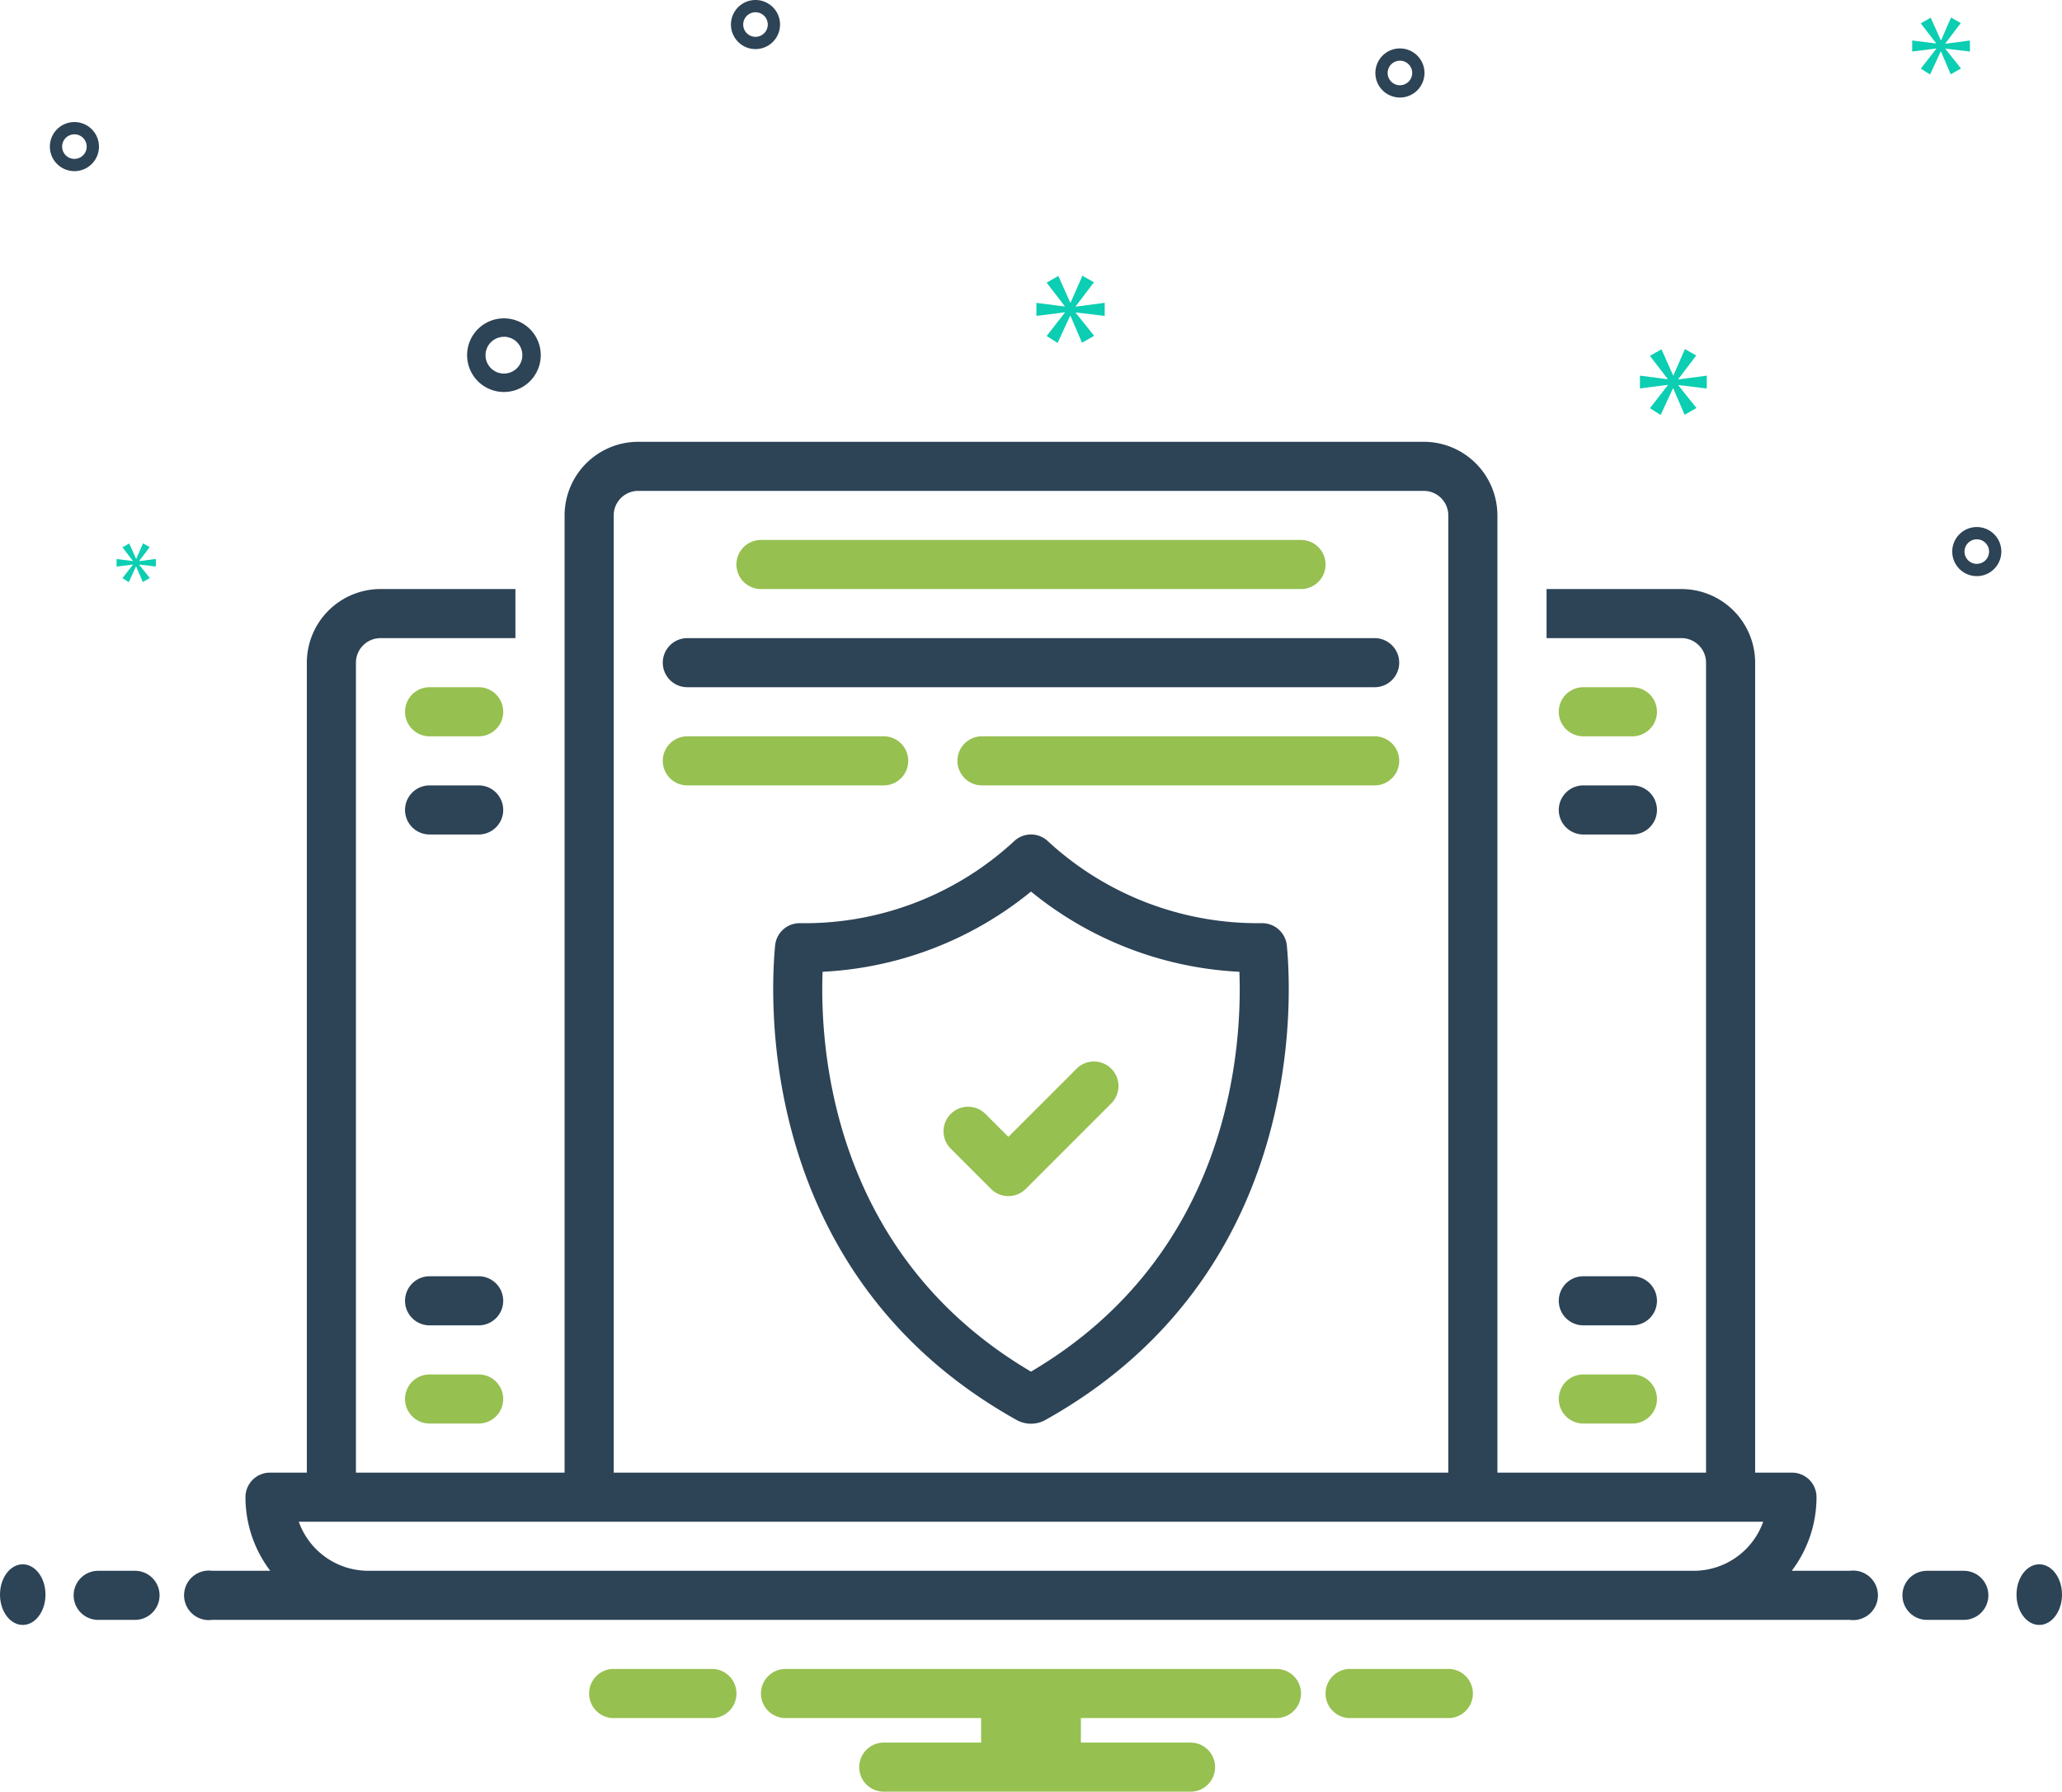
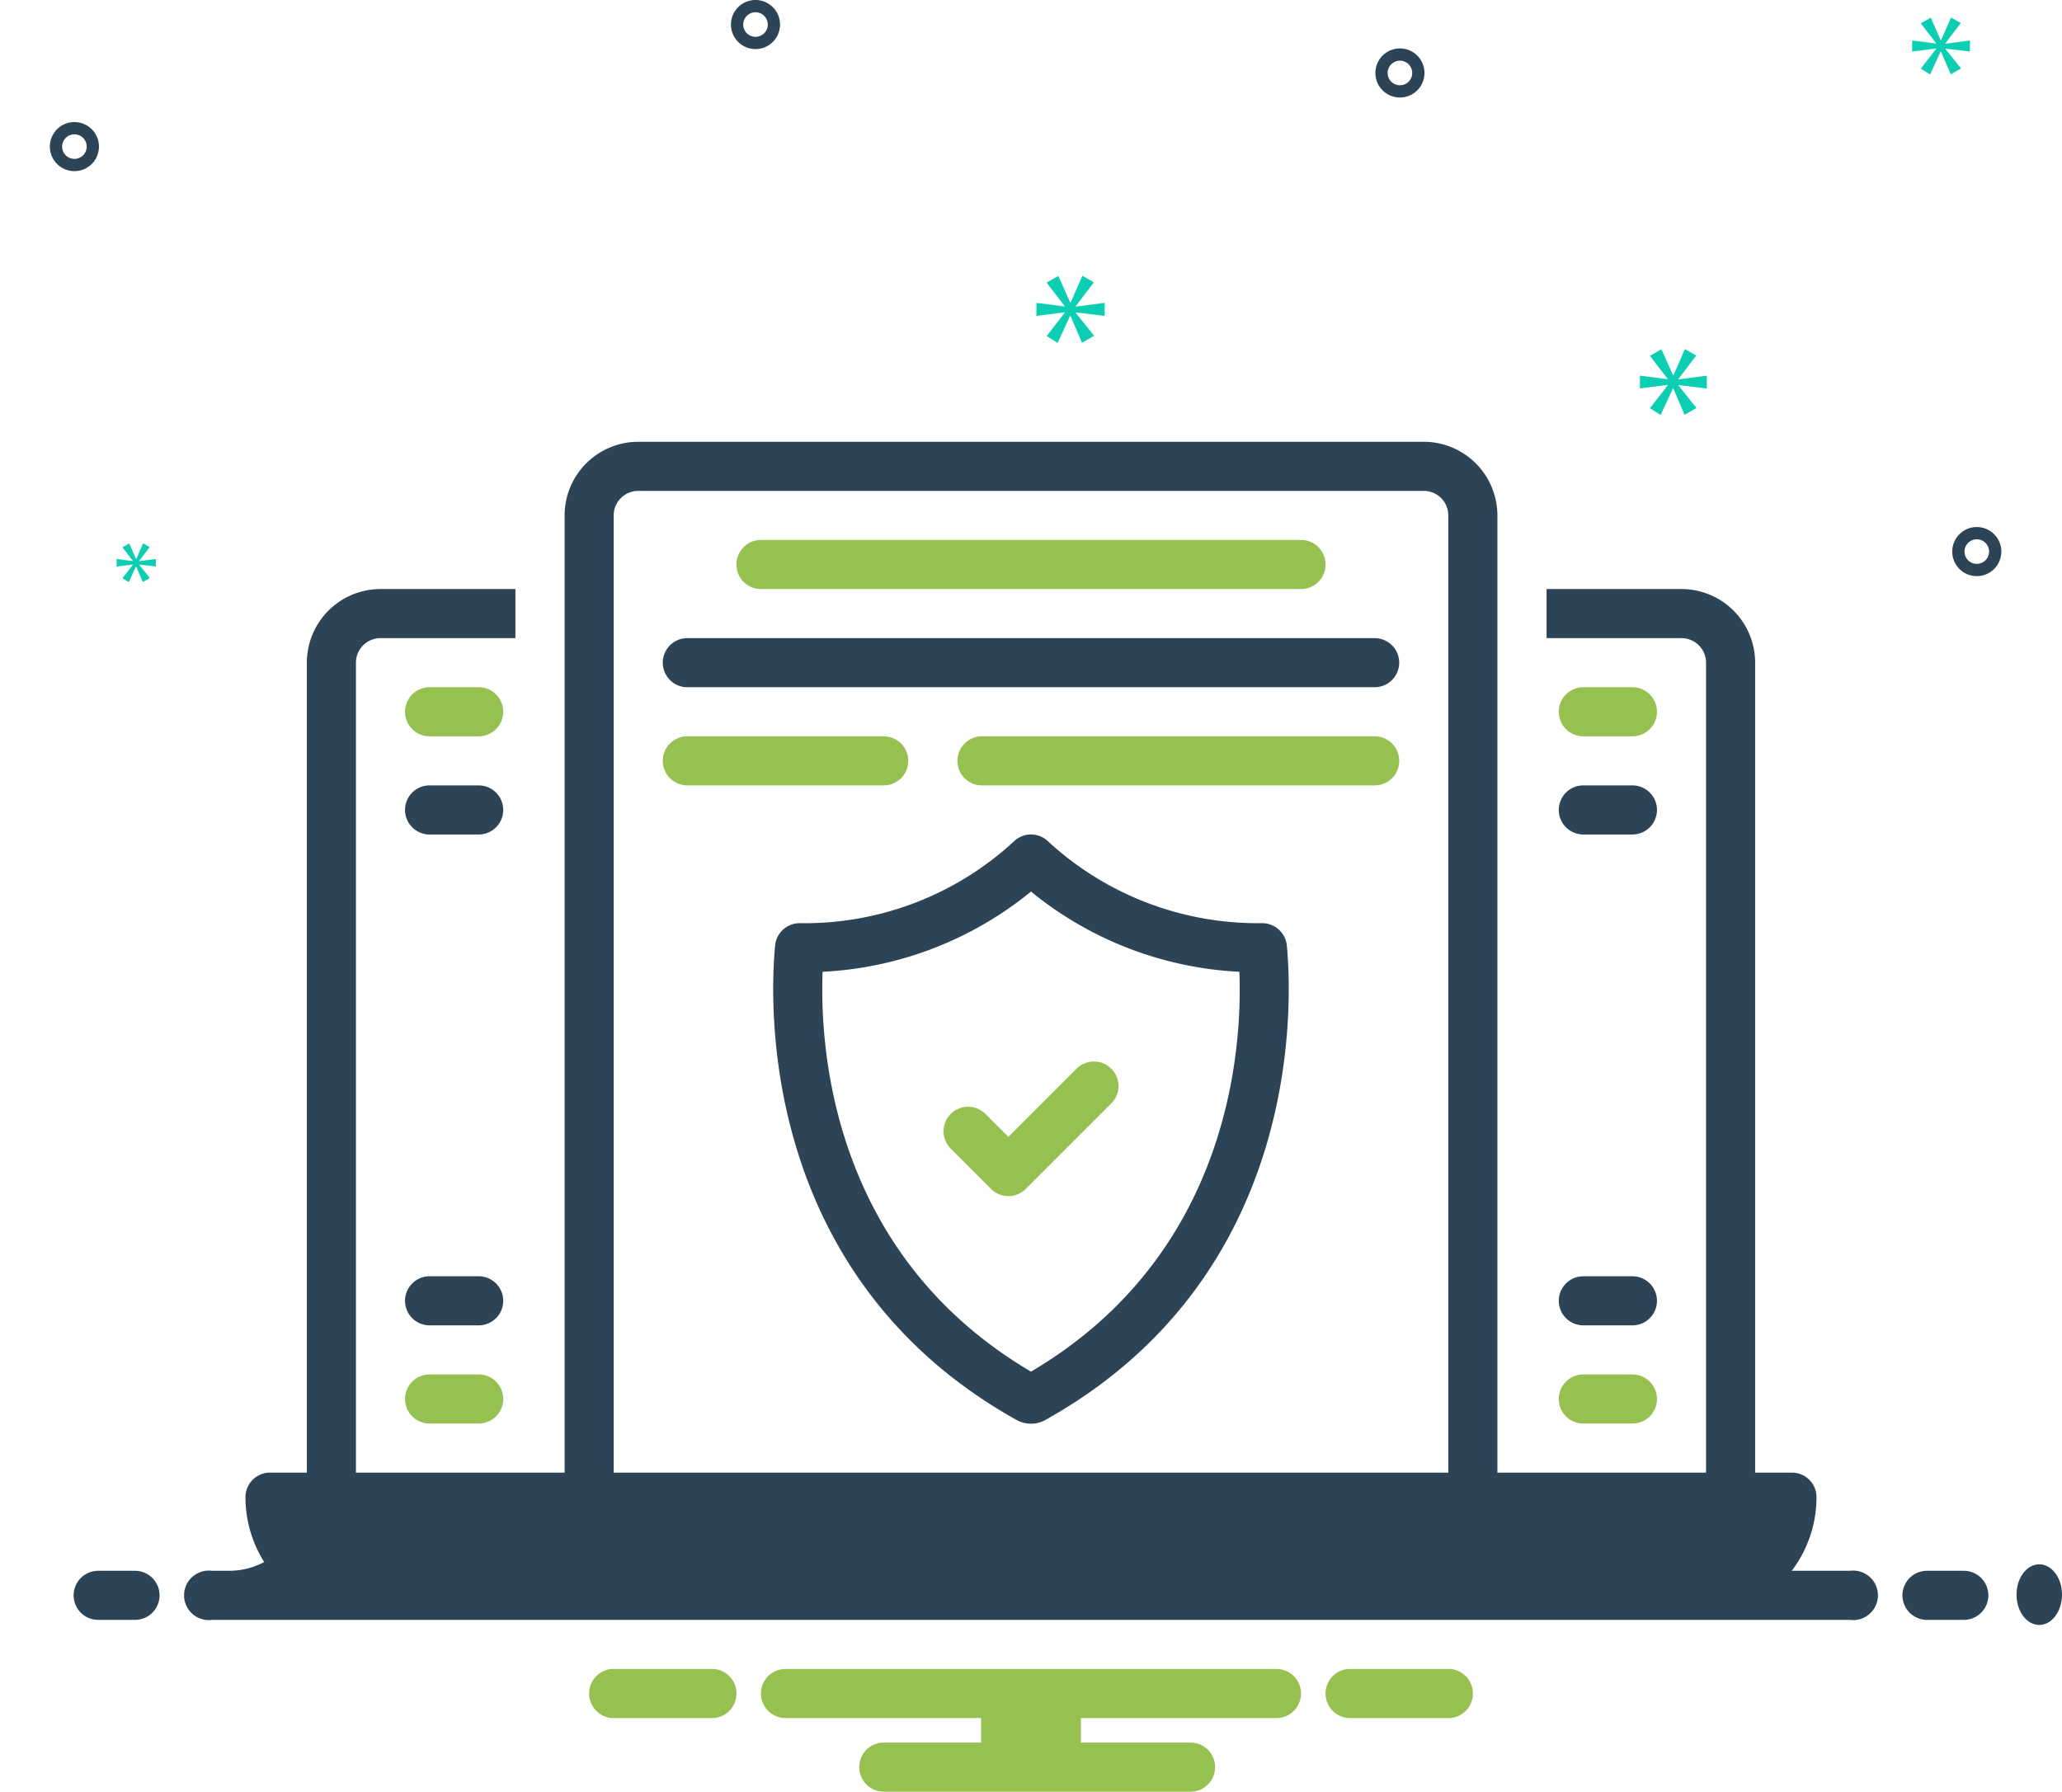
<svg xmlns="http://www.w3.org/2000/svg" width="136" height="118.19" viewBox="0 0 136 118.19">
  <g id="best-coveage" transform="translate(0 -11)">
    <path id="Path_240788" data-name="Path 240788" d="M61.619,58.238H97.238a1.619,1.619,0,1,0,0-3.238H61.619a1.619,1.619,0,0,0,0,3.238Z" transform="translate(-11.429 -8.381)" fill="#96c050" />
    <path id="Path_240789" data-name="Path 240789" d="M95.24,84.849A20.384,20.384,0,0,1,81.1,79.43a1.618,1.618,0,0,0-2.2,0,20.342,20.342,0,0,1-14.142,5.42,1.627,1.627,0,0,0-1.634,1.463c-.343,3.56-1.188,21.8,15.983,31.341a1.961,1.961,0,0,0,1.783,0c17.171-9.541,16.326-27.781,15.983-31.341a1.637,1.637,0,0,0-1.634-1.463ZM80,114.433C66.872,106.7,66.061,93.125,66.255,88.057A23.567,23.567,0,0,0,80,82.765a23.565,23.565,0,0,0,13.745,5.292C93.938,93.125,93.128,106.7,80,114.433Z" transform="translate(-12 -12.952)" fill="#2d4356" />
    <path id="Path_240790" data-name="Path 240790" d="M100.952,63H55.619a1.619,1.619,0,1,0,0,3.238h45.333a1.619,1.619,0,0,0,0-3.238Z" transform="translate(-10.286 -9.905)" fill="#2d4356" />
    <path id="Path_240791" data-name="Path 240791" d="M70.19,72.619A1.619,1.619,0,0,0,68.572,71H55.619a1.619,1.619,0,1,0,0,3.238H68.571a1.619,1.619,0,0,0,1.619-1.619Z" transform="translate(-10.286 -11.429)" fill="#96c050" />
    <path id="Path_240792" data-name="Path 240792" d="M105.524,71h-25.9a1.619,1.619,0,0,0,0,3.238h25.9a1.619,1.619,0,0,0,0-3.238Z" transform="translate(-14.857 -11.429)" fill="#96c050" />
    <path id="Path_240793" data-name="Path 240793" d="M85.628,98.006l-4.471,4.471-1.486-1.486a1.619,1.619,0,1,0-2.289,2.289l2.631,2.631a1.618,1.618,0,0,0,2.289,0l5.616-5.616a1.619,1.619,0,1,0-2.289-2.289Z" transform="translate(-14.649 -16.482)" fill="#96c050" />
    <path id="Path_240794" data-name="Path 240794" d="M128.619,70.238h3.238a1.619,1.619,0,1,0,0-3.238h-3.238a1.619,1.619,0,0,0,0,3.238Z" transform="translate(-24.19 -10.667)" fill="#96c050" />
    <path id="Path_240795" data-name="Path 240795" d="M128.619,78.238h3.238a1.619,1.619,0,1,0,0-3.238h-3.238a1.619,1.619,0,0,0,0,3.238Z" transform="translate(-24.19 -12.19)" fill="#2d4356" />
    <path id="Path_240796" data-name="Path 240796" d="M128.619,118.238h3.238a1.619,1.619,0,0,0,0-3.238h-3.238a1.619,1.619,0,0,0,0,3.238Z" transform="translate(-24.19 -19.81)" fill="#2d4356" />
    <path id="Path_240797" data-name="Path 240797" d="M128.619,126.238h3.238a1.619,1.619,0,0,0,0-3.238h-3.238a1.619,1.619,0,0,0,0,3.238Z" transform="translate(-24.19 -21.333)" fill="#96c050" />
    <path id="Path_240798" data-name="Path 240798" d="M37.857,67H34.619a1.619,1.619,0,1,0,0,3.238h3.238a1.619,1.619,0,0,0,0-3.238Z" transform="translate(-6.286 -10.667)" fill="#96c050" />
    <path id="Path_240799" data-name="Path 240799" d="M37.857,75H34.619a1.619,1.619,0,1,0,0,3.238h3.238a1.619,1.619,0,0,0,0-3.238Z" transform="translate(-6.286 -12.19)" fill="#2d4356" />
    <path id="Path_240800" data-name="Path 240800" d="M37.857,115H34.619a1.619,1.619,0,0,0,0,3.238h3.238a1.619,1.619,0,0,0,0-3.238Z" transform="translate(-6.286 -19.81)" fill="#2d4356" />
    <path id="Path_240801" data-name="Path 240801" d="M37.857,123H34.619a1.619,1.619,0,0,0,0,3.238h3.238a1.619,1.619,0,0,0,0-3.238Z" transform="translate(-6.286 -21.333)" fill="#96c050" />
    <g id="Group_195393" data-name="Group 195393" transform="translate(3.285 11)">
-       <path id="Path_240802" data-name="Path 240802" d="M40.486,41.8a2.429,2.429,0,1,0-2.429-2.429A2.429,2.429,0,0,0,40.486,41.8Zm0-3.643a1.214,1.214,0,1,1-1.214,1.214A1.214,1.214,0,0,1,40.486,38.161Z" transform="translate(-10.534 -15.942)" fill="#2d4356" />
      <path id="Path_240803" data-name="Path 240803" d="M113.677,14.947a1.619,1.619,0,1,0,1.619,1.619A1.619,1.619,0,0,0,113.677,14.947Zm0,2.429a.81.81,0,1,1,.81-.81A.81.81,0,0,1,113.677,17.375Z" transform="translate(-24.629 -11.752)" fill="#2d4356" />
      <path id="Path_240804" data-name="Path 240804" d="M61.172,11a1.619,1.619,0,1,0,1.619,1.619A1.619,1.619,0,0,0,61.172,11Zm0,2.429a.81.81,0,1,1,.81-.81A.81.81,0,0,1,61.172,13.429Z" transform="translate(-14.628 -11)" fill="#2d4356" />
      <path id="Path_240805" data-name="Path 240805" d="M160.677,53.947a1.619,1.619,0,1,0,1.619,1.619,1.619,1.619,0,0,0-1.619-1.619Zm0,2.429a.81.81,0,1,1,.81-.81A.81.81,0,0,1,160.677,56.375Z" transform="translate(-33.582 -19.18)" fill="#2d4356" />
      <path id="Path_240806" data-name="Path 240806" d="M7.3,22.566a1.619,1.619,0,1,0-1.619,1.619A1.619,1.619,0,0,0,7.3,22.566Zm-2.429,0a.81.81,0,1,1,.81.81.81.81,0,0,1-.81-.81Z" transform="translate(-4.058 -12.895)" fill="#2d4356" />
    </g>
    <path id="Path_240807" data-name="Path 240807" d="M87.033,35.484l1.2-1.583-.76-.431L86.7,35.243h-.026l-.785-1.76-.773.444,1.191,1.545V35.5l-1.863-.241v.861l1.875-.24V35.9l-1.2,1.545.721.457.824-1.787h.025l.76,1.774.8-.456-1.216-1.52V35.89l1.912.227v-.861l-1.912.253Z" transform="translate(-16.085 -4.28)" fill="#0bceb2" />
    <path id="Path_240808" data-name="Path 240808" d="M10.58,56.683l-.693.89.416.263.474-1.029h.014l.438,1.022.46-.263-.7-.875v-.015l1.1.131v-.5l-1.1.146v-.015l.693-.912-.437-.249L10.8,56.3h-.015l-.453-1.014-.445.255.686.89v.015L9.5,56.312v.5l1.079-.138Z" transform="translate(-1.81 -8.435)" fill="#0bceb2" />
    <path id="Path_240809" data-name="Path 240809" d="M138.02,42.049V41.2l-1.876.248v-.024l1.18-1.553-.746-.423-.758,1.739H135.8l-.77-1.727-.759.435,1.168,1.516v.024l-1.827-.236v.844l1.839-.236v.024l-1.18,1.515.708.448.808-1.752h.024l.746,1.74.783-.448-1.192-1.491v-.024Z" transform="translate(-25.449 -5.42)" fill="#0bceb2" />
    <path id="Path_240810" data-name="Path 240810" d="M157.987,14.131,159,12.792l-.643-.364-.654,1.5h-.022l-.664-1.49-.655.375,1.008,1.307v.022l-1.575-.2v.729l1.586-.2v.021l-1.018,1.307.611.386.7-1.511h.021l.644,1.5.675-.386L157.987,14.5v-.021l1.617.193v-.729l-1.617.215Z" transform="translate(-29.676 -0.272)" fill="#0bceb2" />
-     <ellipse id="Ellipse_11269" data-name="Ellipse 11269" cx="1.5" cy="2" rx="1.5" ry="2" transform="translate(0 114.191)" fill="#2d4356" />
    <path id="Path_240811" data-name="Path 240811" d="M10.048,139H7.619a1.619,1.619,0,0,0,0,3.238h2.429a1.619,1.619,0,0,0,0-3.238Z" transform="translate(-1.143 -24.381)" fill="#2d4356" />
    <path id="Path_240812" data-name="Path 240812" d="M159.048,139h-2.429a1.619,1.619,0,0,0,0,3.238h2.429a1.619,1.619,0,1,0,0-3.238Z" transform="translate(-29.524 -24.381)" fill="#2d4356" />
    <ellipse id="Ellipse_11270" data-name="Ellipse 11270" cx="1.5" cy="2" rx="1.5" ry="2" transform="translate(133 114.191)" fill="#2d4356" />
    <path id="Path_240813" data-name="Path 240813" d="M116.22,147h-6.725a1.624,1.624,0,0,0,0,3.238h6.725a1.624,1.624,0,0,0,0-3.238Z" transform="translate(-20.571 -25.905)" fill="#96c050" />
    <path id="Path_240814" data-name="Path 240814" d="M56.22,147H49.495a1.624,1.624,0,0,0,0,3.238H56.22a1.624,1.624,0,0,0,0-3.238Z" transform="translate(-9.143 -25.905)" fill="#96c050" />
    <path id="Path_240815" data-name="Path 240815" d="M96,147H63.619a1.619,1.619,0,0,0,0,3.238h12.9v1.619H70.1a1.619,1.619,0,1,0,0,3.238H90.333a1.619,1.619,0,0,0,0-3.238H83.1v-1.619H96A1.619,1.619,0,0,0,96,147Z" transform="translate(-11.81 -25.905)" fill="#96c050" />
-     <path id="Path_240816" data-name="Path 240816" d="M124.869,121.476h-3.837a8.043,8.043,0,0,0,1.634-4.857A1.619,1.619,0,0,0,121.047,115h-2.429V61.571a4.862,4.862,0,0,0-4.857-4.857h-8.9v3.238h8.9a1.621,1.621,0,0,1,1.619,1.619V115H101.619V51.857A4.862,4.862,0,0,0,96.762,47H44.952a4.862,4.862,0,0,0-4.857,4.857V115H26.333V61.571a1.621,1.621,0,0,1,1.619-1.619h8.9V56.714h-8.9a4.862,4.862,0,0,0-4.857,4.857V115H20.666a1.619,1.619,0,0,0-1.619,1.619,8.043,8.043,0,0,0,1.634,4.857H16.844a1.633,1.633,0,1,0,0,3.238H124.87a1.633,1.633,0,1,0,0-3.238ZM43.333,51.857a1.621,1.621,0,0,1,1.619-1.619h51.81a1.621,1.621,0,0,1,1.619,1.619V115H43.333Zm-16.19,69.619a4.865,4.865,0,0,1-4.58-3.238h96.588a4.865,4.865,0,0,1-4.58,3.238Z" transform="translate(-2.857 -6.857)" fill="#2d4356" />
+     <path id="Path_240816" data-name="Path 240816" d="M124.869,121.476h-3.837a8.043,8.043,0,0,0,1.634-4.857A1.619,1.619,0,0,0,121.047,115h-2.429V61.571a4.862,4.862,0,0,0-4.857-4.857h-8.9v3.238h8.9a1.621,1.621,0,0,1,1.619,1.619V115H101.619V51.857A4.862,4.862,0,0,0,96.762,47H44.952a4.862,4.862,0,0,0-4.857,4.857V115H26.333V61.571a1.621,1.621,0,0,1,1.619-1.619h8.9V56.714h-8.9a4.862,4.862,0,0,0-4.857,4.857V115H20.666a1.619,1.619,0,0,0-1.619,1.619,8.043,8.043,0,0,0,1.634,4.857H16.844a1.633,1.633,0,1,0,0,3.238H124.87a1.633,1.633,0,1,0,0-3.238ZM43.333,51.857a1.621,1.621,0,0,1,1.619-1.619h51.81a1.621,1.621,0,0,1,1.619,1.619V115H43.333Zm-16.19,69.619a4.865,4.865,0,0,1-4.58-3.238a4.865,4.865,0,0,1-4.58,3.238Z" transform="translate(-2.857 -6.857)" fill="#2d4356" />
  </g>
</svg>